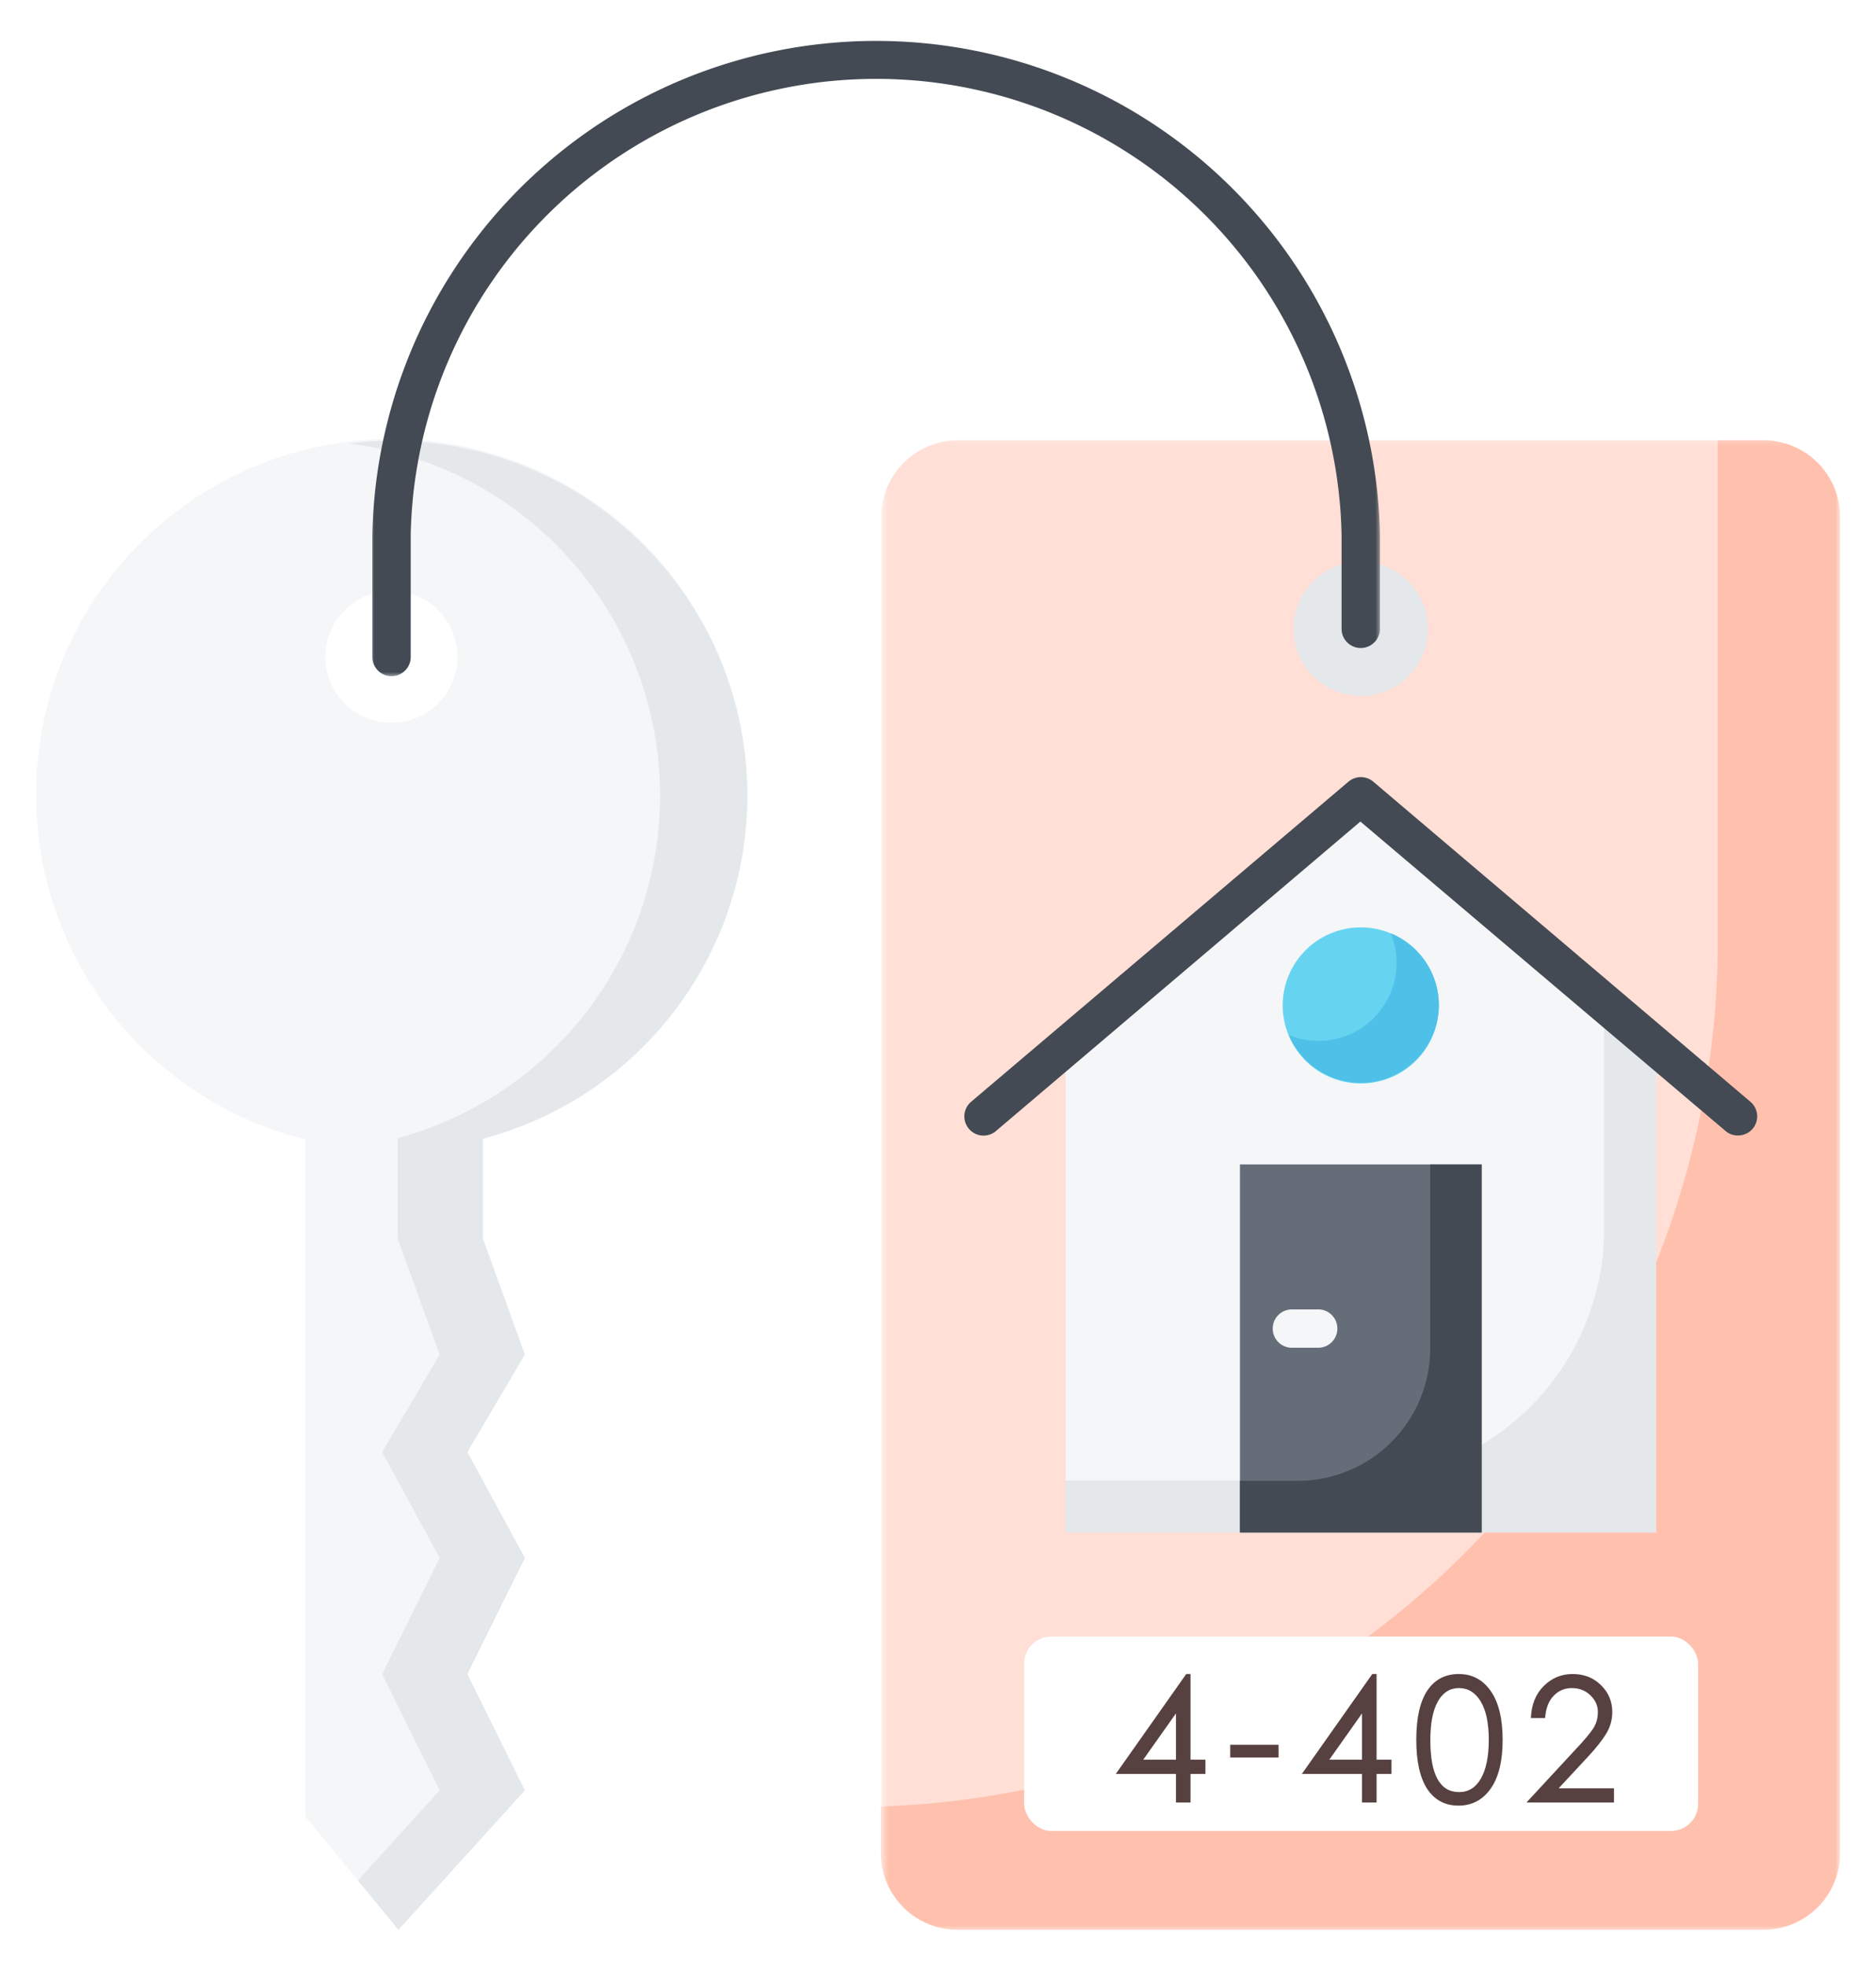
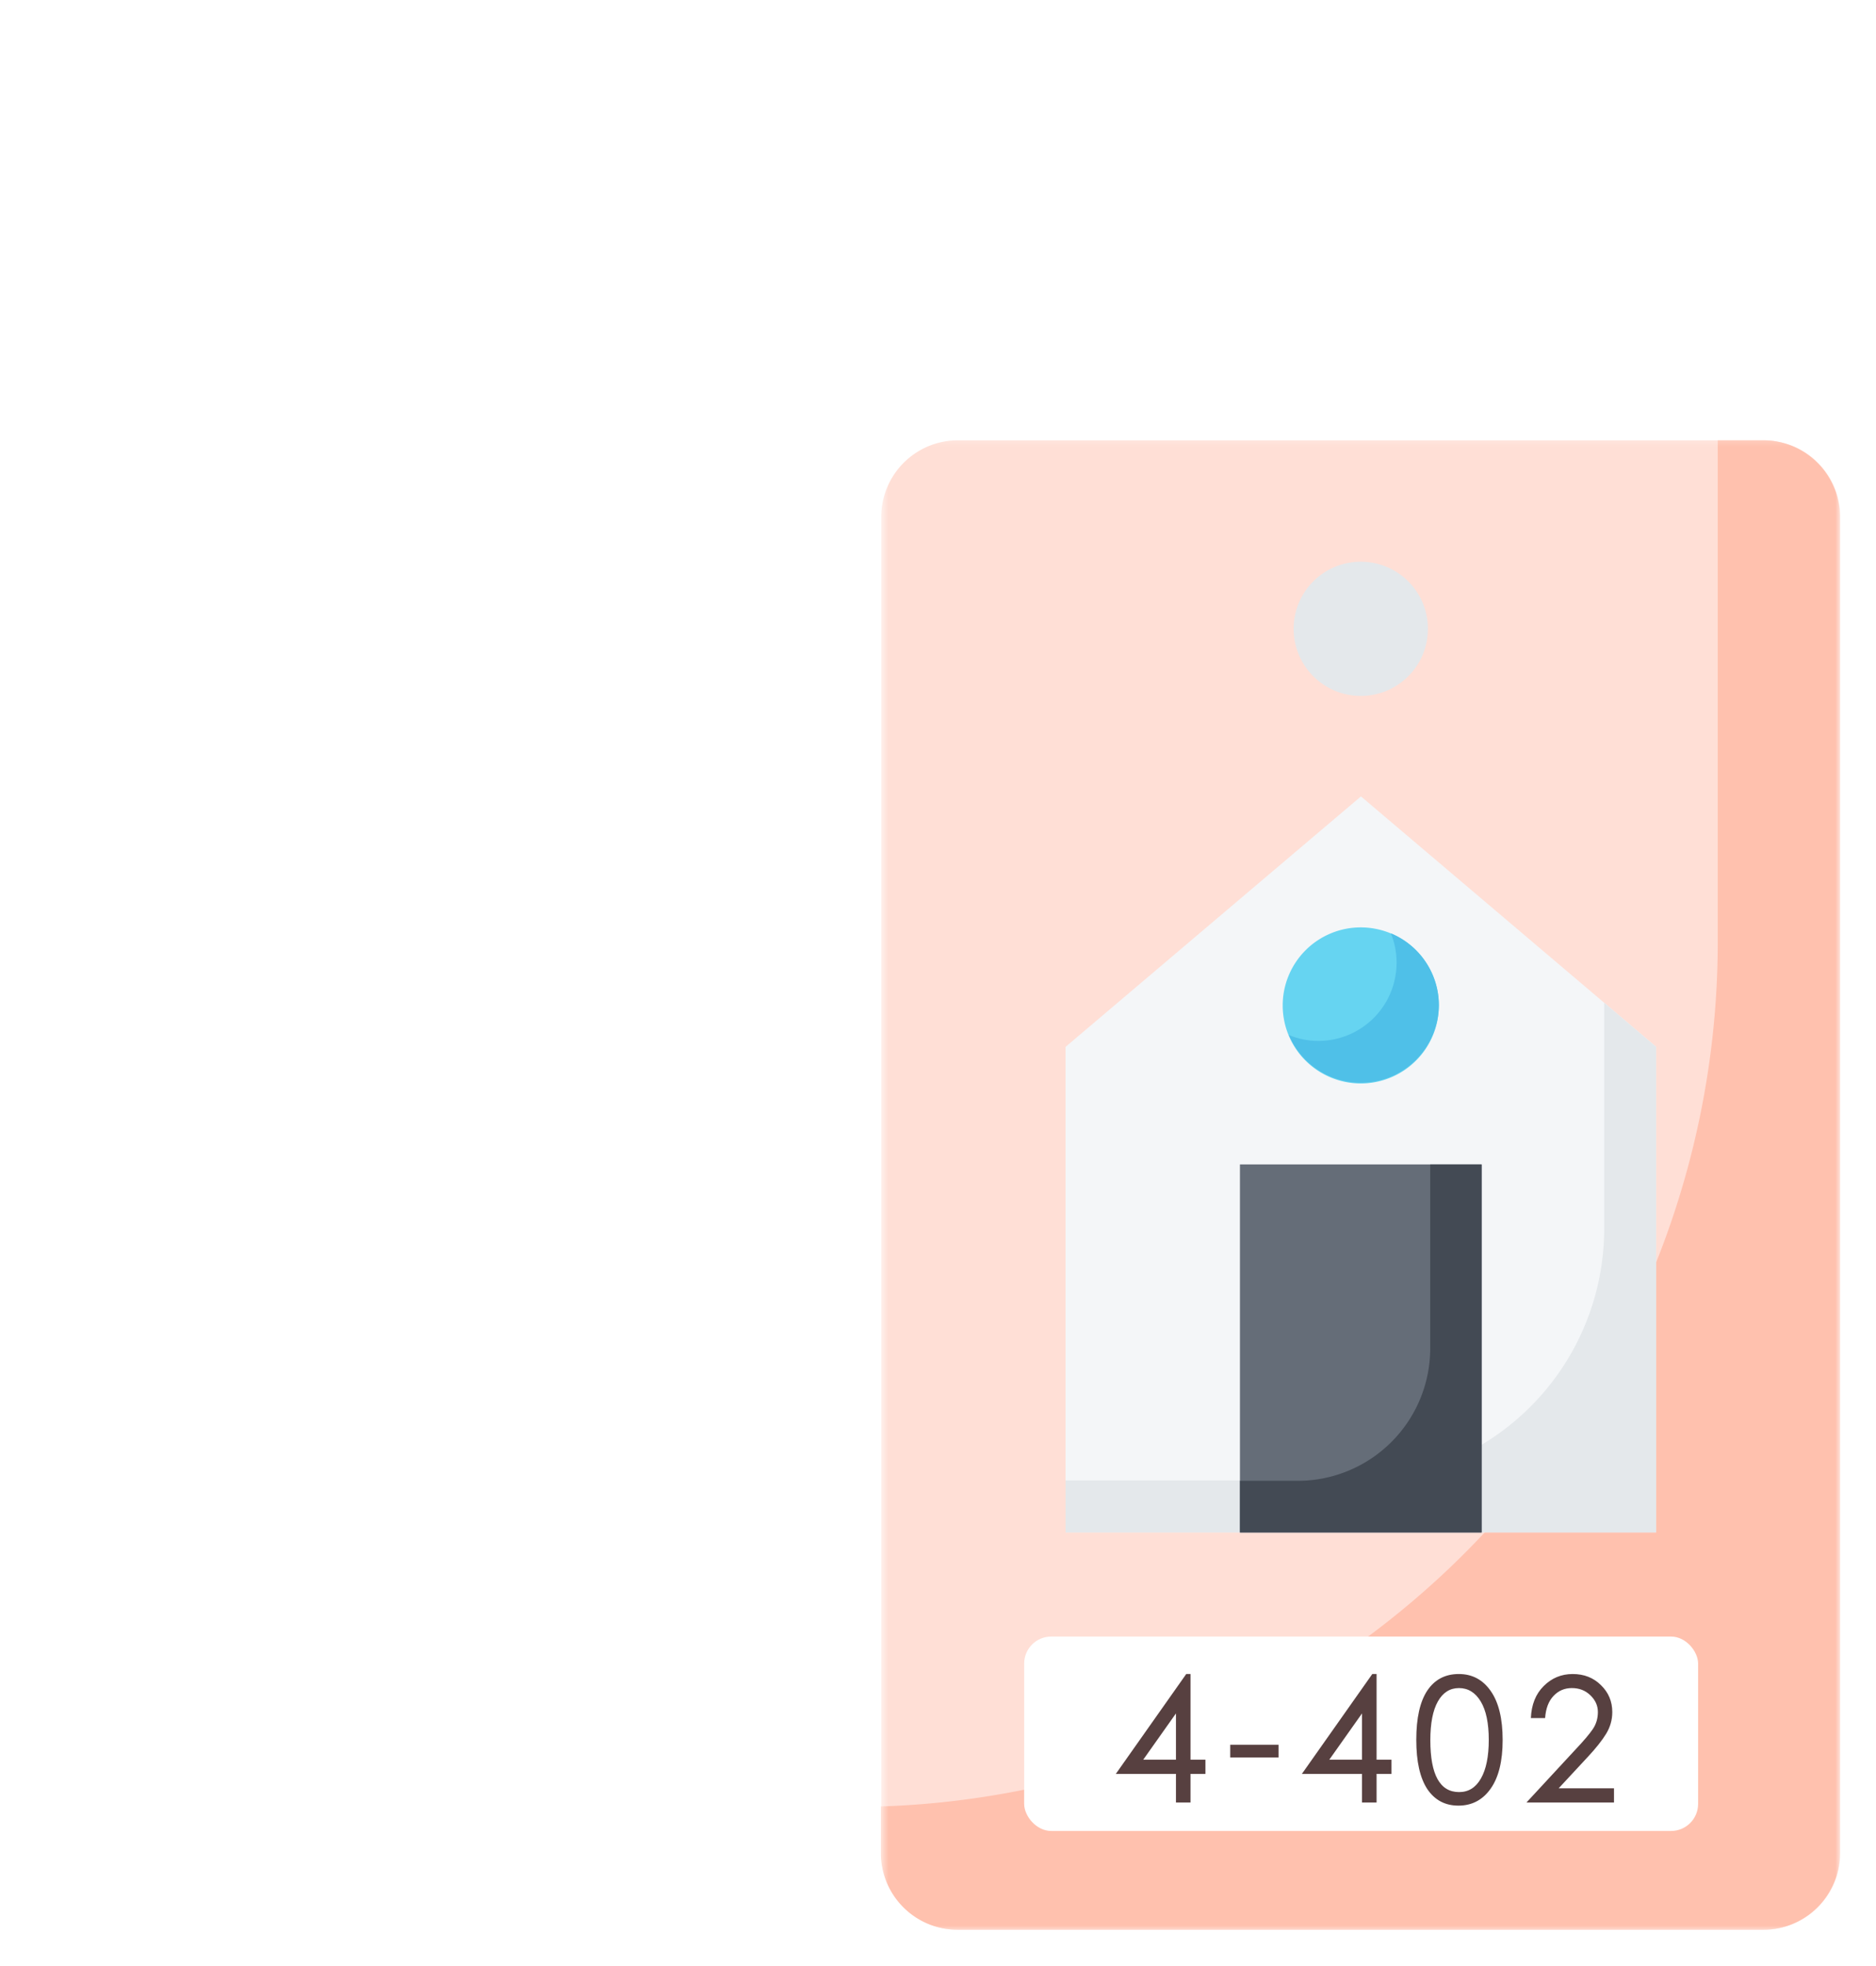
<svg xmlns="http://www.w3.org/2000/svg" width="208" height="218" fill="none">
  <g filter="url(#a)">
    <mask id="b" style="mask-type:luminance" maskUnits="userSpaceOnUse" x="97" y="44" width="107" height="167">
      <path d="M97.635 44.26H204v165.903H97.635V44.26z" fill="#fff" />
    </mask>
    <g mask="url(#b)">
      <path d="M106.212 44.82h89.324c.56 0 1.113.054 1.661.164a8.475 8.475 0 0 1 5.412 3.615 8.495 8.495 0 0 1 1.435 4.726v148.136c0 .557-.056 1.111-.163 1.659a8.534 8.534 0 0 1-2.329 4.353 8.529 8.529 0 0 1-2.76 1.845 8.457 8.457 0 0 1-3.256.648h-89.324a8.562 8.562 0 0 1-3.254-.648 8.45 8.45 0 0 1-1.471-.787 8.39 8.39 0 0 1-1.289-1.058 8.355 8.355 0 0 1-1.057-1.288 8.474 8.474 0 0 1-1.435-4.724V53.326a8.435 8.435 0 0 1 .648-3.255 8.496 8.496 0 0 1 7.858-5.25z" fill="#FFDFD6" />
      <path d="M204 53.326V201.46a8.5 8.5 0 0 1-8.506 8.506h-89.323a8.562 8.562 0 0 1-3.257-.648 8.537 8.537 0 0 1-4.604-4.603 8.46 8.46 0 0 1-.482-1.595 8.447 8.447 0 0 1-.163-1.66v-5.167a94.045 94.045 0 0 0 9.185-.745 97.223 97.223 0 0 0 9.071-1.621 96.58 96.58 0 0 0 8.877-2.485 95.794 95.794 0 0 0 12.761-5.294 94.374 94.374 0 0 0 8.029-4.524 95.605 95.605 0 0 0 7.558-5.275 95.593 95.593 0 0 0 16.384-16.128 92.7 92.7 0 0 0 2.787-3.671 94.168 94.168 0 0 0 2.606-3.801 94.428 94.428 0 0 0 4.65-7.955 94.846 94.846 0 0 0 3.866-8.363 95.775 95.775 0 0 0 4.25-13.147 95.694 95.694 0 0 0 1.764-9.043 95.364 95.364 0 0 0 1.001-13.778V44.821h5.04c.558 0 1.111.053 1.659.163a8.423 8.423 0 0 1 3.067 1.27 8.538 8.538 0 0 1 2.348 2.346c.309.465.572.954.784 1.47a8.495 8.495 0 0 1 .648 3.256z" fill="#FFC1AE" />
    </g>
    <path d="M158.318 65.722a7.59 7.59 0 0 1-.565 2.848 7.447 7.447 0 0 1-2.743 3.338 7.45 7.45 0 0 1-1.286.69 7.616 7.616 0 0 1-1.396.42c-.48.098-.965.144-1.454.144a7.5 7.5 0 0 1-2.848-.565 7.342 7.342 0 0 1-1.286-.69 7.232 7.232 0 0 1-1.128-.925 7.447 7.447 0 0 1-2.039-3.81 7.422 7.422 0 0 1-.141-1.45 7.428 7.428 0 0 1 .565-2.848c.188-.453.417-.882.69-1.287.27-.406.579-.782.925-1.128a7.243 7.243 0 0 1 1.128-.925 7.174 7.174 0 0 1 1.286-.687 7.47 7.47 0 0 1 4.302-.424 7.441 7.441 0 0 1 4.735 3.164 7.272 7.272 0 0 1 1.111 2.683c.097.477.144.962.144 1.452z" fill="#E4E8EB" />
-     <path d="M53.534 122.193v11.122l4.657 12.883L51.811 157l6.38 11.736-6.38 12.886 6.38 12.885-14.016 15.459-10.313-12.545v-75.08a38.691 38.691 0 0 1-4.526-1.425 38.9 38.9 0 0 1-4.32-1.959 40.377 40.377 0 0 1-4.053-2.46 39.696 39.696 0 0 1-3.729-2.934 37.2 37.2 0 0 1-1.724-1.627 40.098 40.098 0 0 1-1.625-1.73 40.237 40.237 0 0 1-1.518-1.825 38.07 38.07 0 0 1-1.403-1.91 38.882 38.882 0 0 1-3.49-6.193 39.08 39.08 0 0 1-1.683-4.434 39.258 39.258 0 0 1-1.498-6.948A40.164 40.164 0 0 1 4 84.162c-.002-.79.022-1.581.068-2.37.047-.79.117-1.577.21-2.364a40.36 40.36 0 0 1 .845-4.665 38.704 38.704 0 0 1 1.398-4.532 39.139 39.139 0 0 1 3.091-6.4 39.625 39.625 0 0 1 4.19-5.742 40.379 40.379 0 0 1 3.34-3.37 41.788 41.788 0 0 1 1.814-1.527 41.47 41.47 0 0 1 1.905-1.416c.648-.453 1.31-.887 1.985-1.298a39.108 39.108 0 0 1 4.187-2.227 38.193 38.193 0 0 1 4.427-1.71 38.643 38.643 0 0 1 4.596-1.165 39.99 39.99 0 0 1 2.344-.375 38.47 38.47 0 0 1 4.733-.32 40.521 40.521 0 0 1 4.738.248 40.336 40.336 0 0 1 4.671.817 40.593 40.593 0 0 1 4.54 1.372c.744.275 1.477.57 2.2.89.726.316 1.44.655 2.144 1.018a39.127 39.127 0 0 1 6.007 3.8c.628.48 1.24.982 1.839 1.501a38.77 38.77 0 0 1 3.388 3.316 40.16 40.16 0 0 1 1.54 1.805 39.704 39.704 0 0 1 4.991 8.047 38.97 38.97 0 0 1 2.401 6.69c.2.765.376 1.535.527 2.313.153.777.282 1.556.387 2.34.107.783.187 1.57.246 2.36.058.789.093 1.578.105 2.37.01.791-.003 1.58-.04 2.37a40.158 40.158 0 0 1-.507 4.717 39.994 39.994 0 0 1-1.068 4.62c-.225.76-.47 1.51-.74 2.253a38.875 38.875 0 0 1-1.88 4.353 40.146 40.146 0 0 1-1.134 2.086 40.354 40.354 0 0 1-4.121 5.791 41.888 41.888 0 0 1-1.598 1.754 41.647 41.647 0 0 1-1.7 1.654 41.852 41.852 0 0 1-1.798 1.55 39.77 39.77 0 0 1-8.017 5.038c-.716.336-1.442.653-2.177.945a39.73 39.73 0 0 1-2.227.817c-.753.248-1.51.475-2.275.677h-.041z" fill="#F4F6F8" />
-     <path d="M53.534 122.193v11.121l4.657 12.884L51.813 157l6.38 11.736-6.38 12.886 6.38 12.885-14.017 15.458-4.486-5.464 9.059-9.994-6.38-12.885 6.38-12.886L42.368 157l6.38-10.802-4.658-12.884v-11.121a38.991 38.991 0 0 0 6.355-2.317 38.8 38.8 0 0 0 3.006-1.559 39.874 39.874 0 0 0 2.86-1.811 39.865 39.865 0 0 0 2.694-2.051 39.063 39.063 0 0 0 4.808-4.758 39.368 39.368 0 0 0 5.515-8.498c.487-1.018.93-2.056 1.33-3.111a39.348 39.348 0 0 0 1.832-6.512 39.144 39.144 0 0 0 .69-6.727 39.157 39.157 0 0 0-1.143-10.064c-.27-1.097-.59-2.18-.952-3.25a40.565 40.565 0 0 0-1.228-3.153 39.886 39.886 0 0 0-1.496-3.038 39.782 39.782 0 0 0-3.744-5.633 38.845 38.845 0 0 0-2.221-2.553 38.92 38.92 0 0 0-2.434-2.356 38.802 38.802 0 0 0-2.626-2.136 40.335 40.335 0 0 0-2.798-1.903 39.814 39.814 0 0 0-6.038-3.05 39.679 39.679 0 0 0-6.473-1.971 39.53 39.53 0 0 0-3.337-.56 34.032 34.032 0 0 1 4.699-.298 39.162 39.162 0 0 1 7.064.616 39.23 39.23 0 0 1 10.104 3.265 39.321 39.321 0 0 1 19.18 20.1 39.147 39.147 0 0 1 2.17 6.748 39.42 39.42 0 0 1 .904 10.576 39.371 39.371 0 0 1-1.959 10.432 38.84 38.84 0 0 1-1.269 3.314 39.572 39.572 0 0 1-5.517 9.07 39.325 39.325 0 0 1-7.741 7.265 38.963 38.963 0 0 1-6.126 3.572 39.44 39.44 0 0 1-6.665 2.417v-.066z" fill="#E4E8EB" />
    <path d="M43.432 76.14a7.4 7.4 0 0 1-1.43-.132 7.455 7.455 0 0 1-1.376-.41 7.527 7.527 0 0 1-1.271-.67 7.348 7.348 0 0 1-3.136-4.645 7.423 7.423 0 0 1-.012-2.858 7.187 7.187 0 0 1 1.086-2.643 7.244 7.244 0 0 1 2.015-2.028 7.349 7.349 0 0 1 2.638-1.098c.47-.096.948-.144 1.428-.144a7.227 7.227 0 0 1 2.803.55 7.378 7.378 0 0 1 2.38 1.586c.341.34.643.71.911 1.109.268.4.495.821.677 1.267a7.314 7.314 0 0 1 .427 4.227 7.08 7.08 0 0 1-.41 1.369 7.13 7.13 0 0 1-.67 1.264 7.171 7.171 0 0 1-2.007 2.02 7.072 7.072 0 0 1-1.261.678c-.441.185-.9.324-1.37.416a7.17 7.17 0 0 1-1.422.141z" fill="#fff" />
    <mask id="c" style="mask-type:luminance" maskUnits="userSpaceOnUse" x="40" y="0" width="114" height="72">
-       <path d="M40.89 0h112.244v71.08H40.889V0z" fill="#fff" />
-     </mask>
+       </mask>
    <g mask="url(#c)">
      <path d="M43.41 70.972a2.116 2.116 0 0 1-1.503-.621c-.2-.2-.353-.432-.462-.692a2.104 2.104 0 0 1-.161-.812V55.302c.017-.902.056-1.803.117-2.705a55.424 55.424 0 0 1 1.14-8.035 57.49 57.49 0 0 1 1.4-5.23c.278-.86.573-1.71.892-2.556a54.565 54.565 0 0 1 2.143-4.973c.397-.808.814-1.61 1.252-2.4.436-.791.892-1.57 1.364-2.338a55.74 55.74 0 0 1 3.065-4.463 56.356 56.356 0 0 1 1.688-2.118 59.013 59.013 0 0 1 1.793-2.03 54.478 54.478 0 0 1 3.865-3.79A55.725 55.725 0 0 1 81.12 2.882a54.484 54.484 0 0 1 5.257-1.299A55.03 55.03 0 0 1 91.732.8a55.699 55.699 0 0 1 10.818 0 54.98 54.98 0 0 1 5.356.784 54.433 54.433 0 0 1 5.257 1.299 54.61 54.61 0 0 1 5.105 1.803c.838.341 1.664.702 2.483 1.084.818.38 1.627.782 2.426 1.204a54.59 54.59 0 0 1 4.662 2.75 56.335 56.335 0 0 1 6.443 4.941 57.193 57.193 0 0 1 3.866 3.79c.611.664 1.208 1.34 1.79 2.03a55.486 55.486 0 0 1 6.119 8.92 55.964 55.964 0 0 1 6.197 17.816c.146.892.272 1.784.377 2.68a55.562 55.562 0 0 1 .368 5.401v10.42a2.13 2.13 0 0 1-.621 1.504 2.1 2.1 0 0 1-.692.46 2.125 2.125 0 0 1-2.94-1.964v-10.42a53.311 53.311 0 0 0-.11-2.497 53.373 53.373 0 0 0-.584-4.965 52.43 52.43 0 0 0-1.065-4.885 51.174 51.174 0 0 0-2.465-7.075 50.93 50.93 0 0 0-2.204-4.488c-.402-.73-.824-1.449-1.262-2.158a53.751 53.751 0 0 0-1.364-2.095A51.752 51.752 0 0 0 129.53 16.17a52.319 52.319 0 0 0-1.982-1.52 52.116 52.116 0 0 0-6.363-3.965 54.816 54.816 0 0 0-2.241-1.11c-.755-.351-1.52-.685-2.292-1.002a52.277 52.277 0 0 0-4.713-1.662 52.195 52.195 0 0 0-7.32-1.622 50.336 50.336 0 0 0-4.977-.482 50.348 50.348 0 0 0-5 0 50.259 50.259 0 0 0-4.977.482 53.109 53.109 0 0 0-4.906.965 51.856 51.856 0 0 0-7.127 2.32 56.22 56.22 0 0 0-2.292 1 53.23 53.23 0 0 0-4.424 2.33 51.432 51.432 0 0 0-4.177 2.745c-.675.49-1.338 1-1.986 1.52a52.663 52.663 0 0 0-1.91 1.616 52.52 52.52 0 0 0-5.224 5.374 51.404 51.404 0 0 0-3.025 3.978 51.368 51.368 0 0 0-4.834 8.742 53.069 53.069 0 0 0-.935 2.317c-.292.78-.567 1.567-.823 2.361-.254.794-.49 1.593-.707 2.397a49.077 49.077 0 0 0-.59 2.432 49.49 49.49 0 0 0-.472 2.453 50.17 50.17 0 0 0-.585 4.965c-.058.831-.094 1.664-.111 2.498v13.545a2.106 2.106 0 0 1-.624 1.504 2.125 2.125 0 0 1-1.503.62z" fill="#434A54" />
    </g>
    <path d="M183.626 112.073v53.837h-65.483v-53.837l32.752-27.77 32.731 27.77z" fill="#F4F6F8" />
    <path d="M183.626 112.073v53.837h-65.483v-5.762h31.902a28.355 28.355 0 0 0 5.432-.555 27.784 27.784 0 0 0 5.22-1.601 27.229 27.229 0 0 0 2.47-1.177 27.667 27.667 0 0 0 4.533-3.043 27.751 27.751 0 0 0 3.854-3.869 27.804 27.804 0 0 0 4.192-7.014c.348-.843.655-1.7.921-2.575a27.976 27.976 0 0 0 1.196-8.083v-25.048l5.763 4.89z" fill="#E4E8EB" />
    <path d="M137.477 125.107h26.797v40.822h-26.797v-40.822z" fill="#656D78" />
    <path d="M164.274 125.107v40.803h-26.797v-5.721h6.379a14.776 14.776 0 0 0 2.87-.277c.472-.095.94-.21 1.4-.351a14.745 14.745 0 0 0 3.905-1.84c.402-.267.787-.553 1.159-.86a14.66 14.66 0 0 0 2.042-2.036 14.673 14.673 0 0 0 3.342-9.329v-20.389h5.7z" fill="#434A54" />
    <path d="M159.531 107.439a8.782 8.782 0 0 1-.159 1.688 8.601 8.601 0 0 1-.484 1.625 8.554 8.554 0 0 1-1.864 2.816 8.648 8.648 0 0 1-1.306 1.085 8.665 8.665 0 0 1-10.934-1.024 8.494 8.494 0 0 1-1.082-1.305 8.518 8.518 0 0 1-.808-1.494 8.484 8.484 0 0 1-.5-1.62 8.528 8.528 0 0 1-.175-1.688 8.604 8.604 0 0 1 .643-3.314 8.654 8.654 0 0 1 11.285-4.738 8.606 8.606 0 0 1 2.819 1.861 8.68 8.68 0 0 1 1.89 2.799c.219.524.387 1.062.499 1.62a8.54 8.54 0 0 1 .176 1.689z" fill="#66D4F1" />
    <path d="M159.531 107.439a8.853 8.853 0 0 1-.134 1.471 8.798 8.798 0 0 1-.383 1.428c-.17.465-.377.913-.621 1.342a8.604 8.604 0 0 1-1.876 2.273 8.671 8.671 0 0 1-3.948 1.925 8.58 8.58 0 0 1-1.471.163 8.295 8.295 0 0 1-1.477-.087 8.803 8.803 0 0 1-2.801-.916 8.67 8.67 0 0 1-3.232-2.975 8.834 8.834 0 0 1-.69-1.309 8.464 8.464 0 0 0 4.392.588 8.845 8.845 0 0 0 2.042-.524c.328-.129.648-.278.957-.444.312-.168.609-.353.896-.557a8.576 8.576 0 0 0 2.197-2.257c.198-.292.376-.596.534-.911a8.72 8.72 0 0 0 .845-5.131 9.413 9.413 0 0 0-.212-1.033 8.897 8.897 0 0 0-.336-.998c.787.326 1.508.76 2.166 1.301a8.506 8.506 0 0 1 1.695 1.871 8.61 8.61 0 0 1 1.457 4.78z" fill="#4FC0E8" />
-     <path d="M192.685 121.896a2.05 2.05 0 0 1-1.359-.49l-40.494-34.315-40.408 34.315a2.081 2.081 0 0 1-.726.402 2.11 2.11 0 0 1-1.625-.136 2.083 2.083 0 0 1-.65-.519 2.114 2.114 0 0 1-.261-2.351c.129-.251.302-.466.519-.648l41.834-35.488c.19-.16.404-.285.64-.37a2.083 2.083 0 0 1 1.462 0c.234.085.448.21.64.37l41.812 35.488a2.121 2.121 0 0 1 .658 2.27 2.186 2.186 0 0 1-.402.729 2.127 2.127 0 0 1-1.64.743z" fill="#434A54" />
-     <path d="M146.153 145.433h-2.914a2.117 2.117 0 0 1-1.503-.621 2.11 2.11 0 0 1-.623-1.504c0-.282.053-.555.161-.813a2.143 2.143 0 0 1 1.152-1.153c.26-.107.531-.16.813-.16h2.914a2.116 2.116 0 0 1 1.965 1.313c.108.258.161.531.161.813a2.11 2.11 0 0 1-.623 1.504 2.117 2.117 0 0 1-1.503.621z" fill="#F4F6F8" />
    <rect x="113.553" y="177.456" width="74.724" height="21.555" rx="3" fill="#fff" />
    <path d="M133.651 192.687h-1.653v3.173h-1.615v-3.173h-6.669l7.809-11.077h.475v9.5h1.653v1.577zm-3.268-1.577v-5.13l-3.629 5.13h3.629zm11.375-.247H136.4v-1.406h5.358v1.406zm12.522 1.824h-1.653v3.173h-1.615v-3.173h-6.669l7.809-11.077h.475v9.5h1.653v1.577zm-3.268-1.577v-5.13l-3.629 5.13h3.629zm10.729-9.5c1.495 0 2.679.633 3.553 1.9.874 1.254 1.311 3.059 1.311 5.415 0 2.343-.443 4.142-1.33 5.396-.886 1.254-2.077 1.881-3.572 1.881-1.482 0-2.634-.614-3.458-1.843-.81-1.241-1.216-3.059-1.216-5.453 0-2.407.406-4.224 1.216-5.453.824-1.229 1.989-1.843 3.496-1.843zm.038 13.091c1.039 0 1.843-.5 2.413-1.501.583-1.013.874-2.445.874-4.294 0-1.849-.297-3.268-.893-4.256-.595-.988-1.399-1.482-2.413-1.482-1 0-1.779.494-2.337 1.482-.557.988-.836 2.419-.836 4.294 0 3.838 1.064 5.757 3.192 5.757zm17.171 1.159h-9.709l5.415-5.852c.912-.963 1.558-1.723 1.938-2.28.38-.557.57-1.191.57-1.9 0-.709-.279-1.33-.836-1.862-.545-.532-1.229-.798-2.052-.798-.811 0-1.489.291-2.033.874-.545.57-.855 1.387-.931 2.451h-1.577c.063-1.495.538-2.679 1.425-3.553.886-.887 1.957-1.33 3.211-1.33 1.266 0 2.311.412 3.135 1.235.836.811 1.254 1.805 1.254 2.983 0 .861-.228 1.666-.684 2.413-.456.747-1.147 1.615-2.071 2.603l-3.192 3.439h6.137v1.577z" fill="#574040" />
  </g>
  <defs>
    <filter id="a" x="0" y=".536" width="208" height="217.43" filterUnits="userSpaceOnUse" color-interpolation-filters="sRGB">
      <feFlood flood-opacity="0" result="BackgroundImageFix" />
      <feColorMatrix in="SourceAlpha" values="0 0 0 0 0 0 0 0 0 0 0 0 0 0 0 0 0 0 127 0" result="hardAlpha" />
      <feOffset dy="4" />
      <feGaussianBlur stdDeviation="2" />
      <feComposite in2="hardAlpha" operator="out" />
      <feColorMatrix values="0 0 0 0 0 0 0 0 0 0 0 0 0 0 0 0 0 0 0.25 0" />
      <feBlend in2="BackgroundImageFix" result="effect1_dropShadow_201_22081" />
      <feBlend in="SourceGraphic" in2="effect1_dropShadow_201_22081" result="shape" />
    </filter>
  </defs>
</svg>